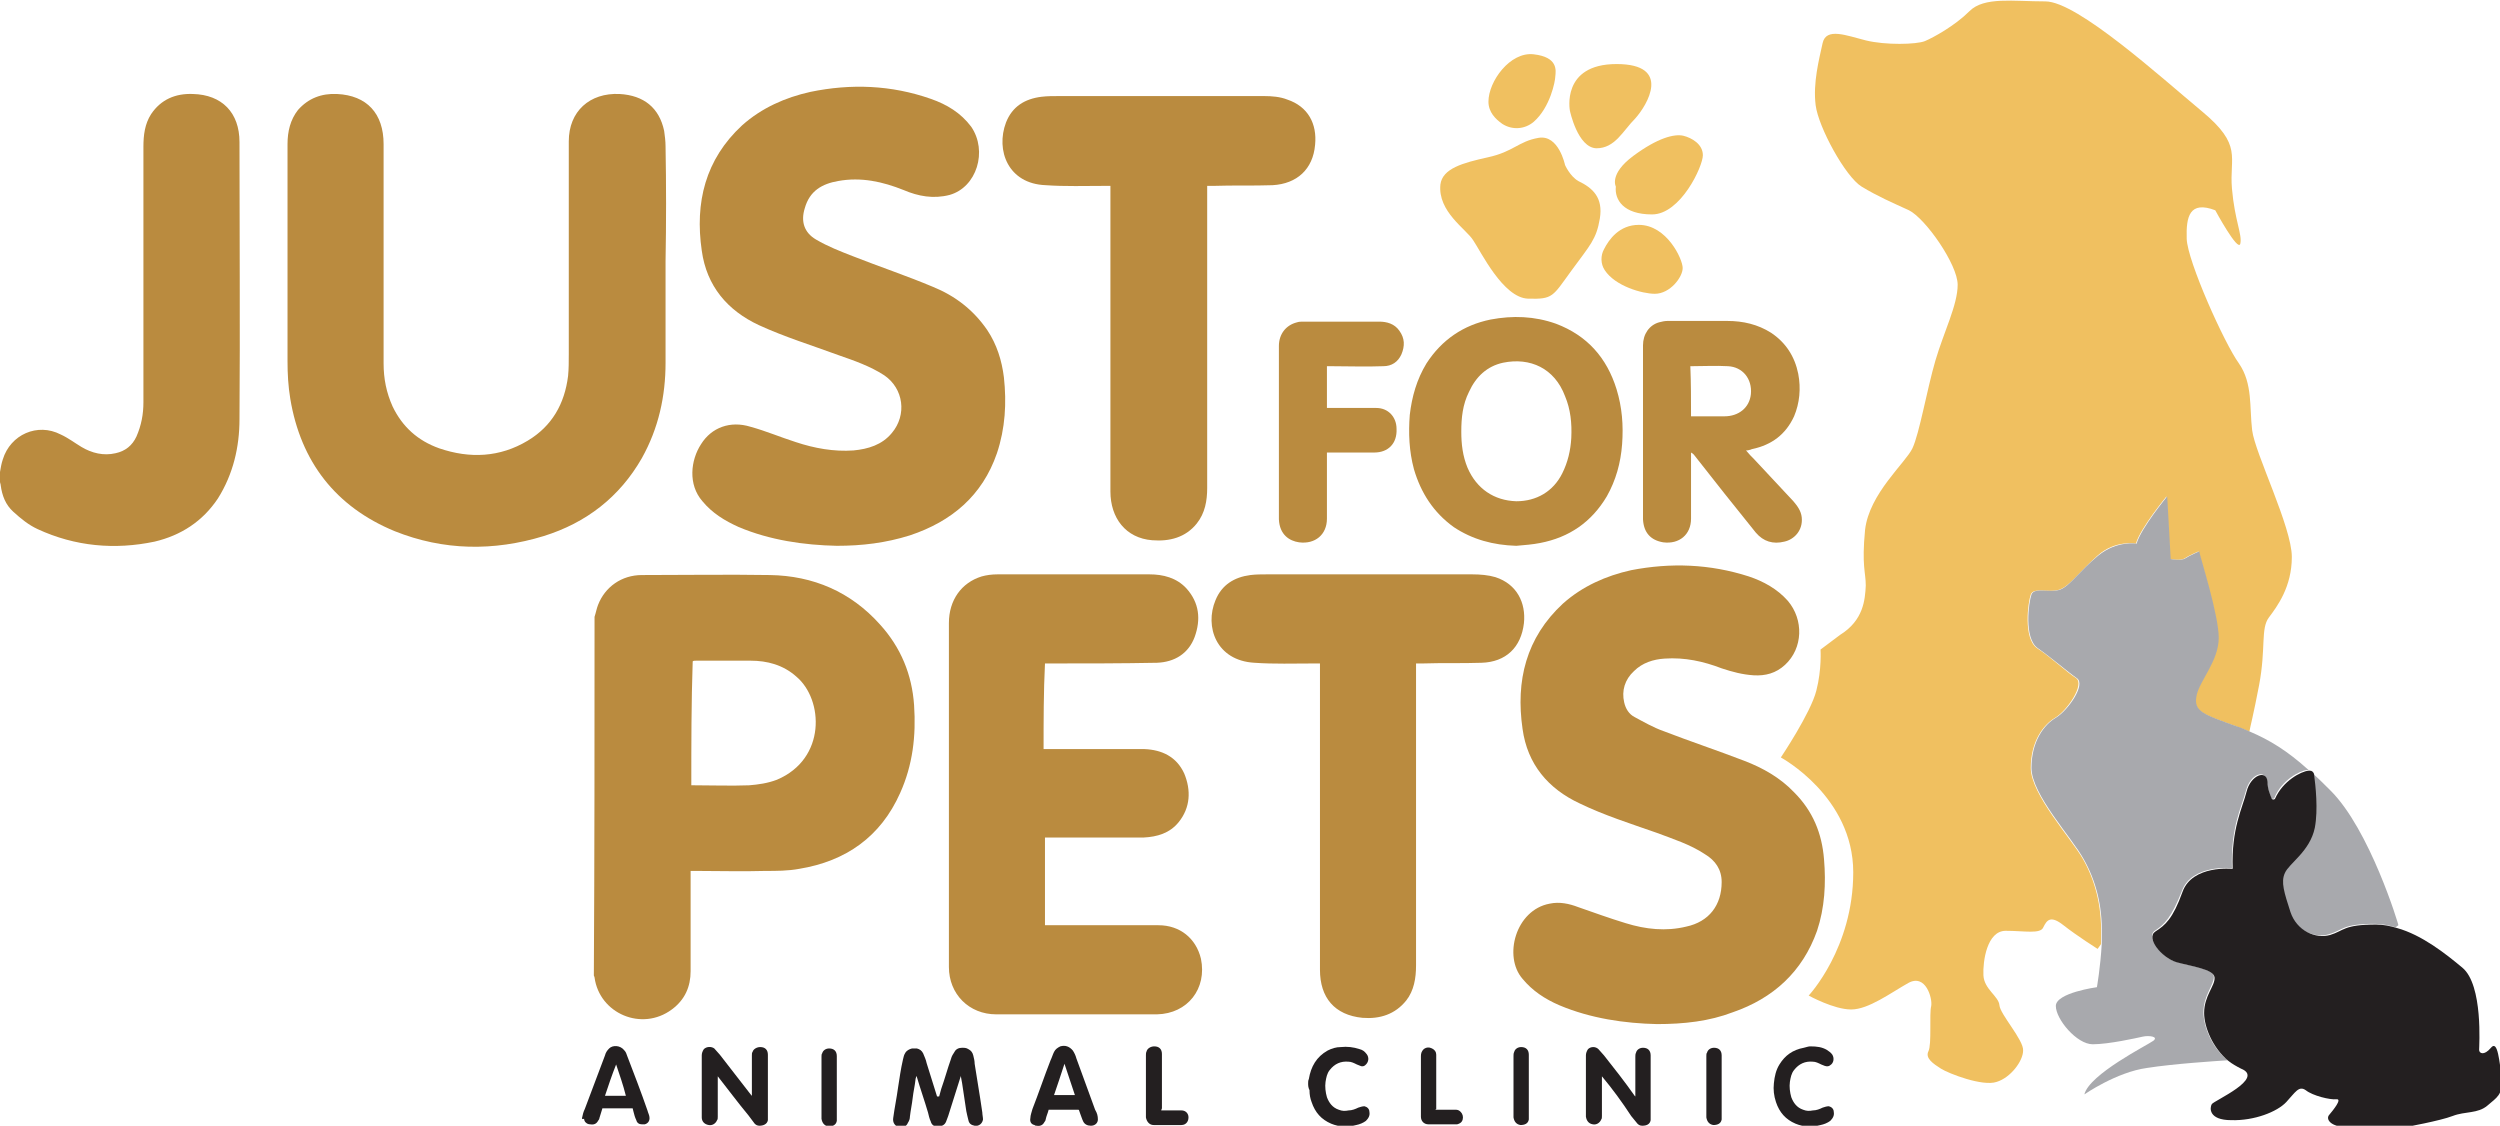
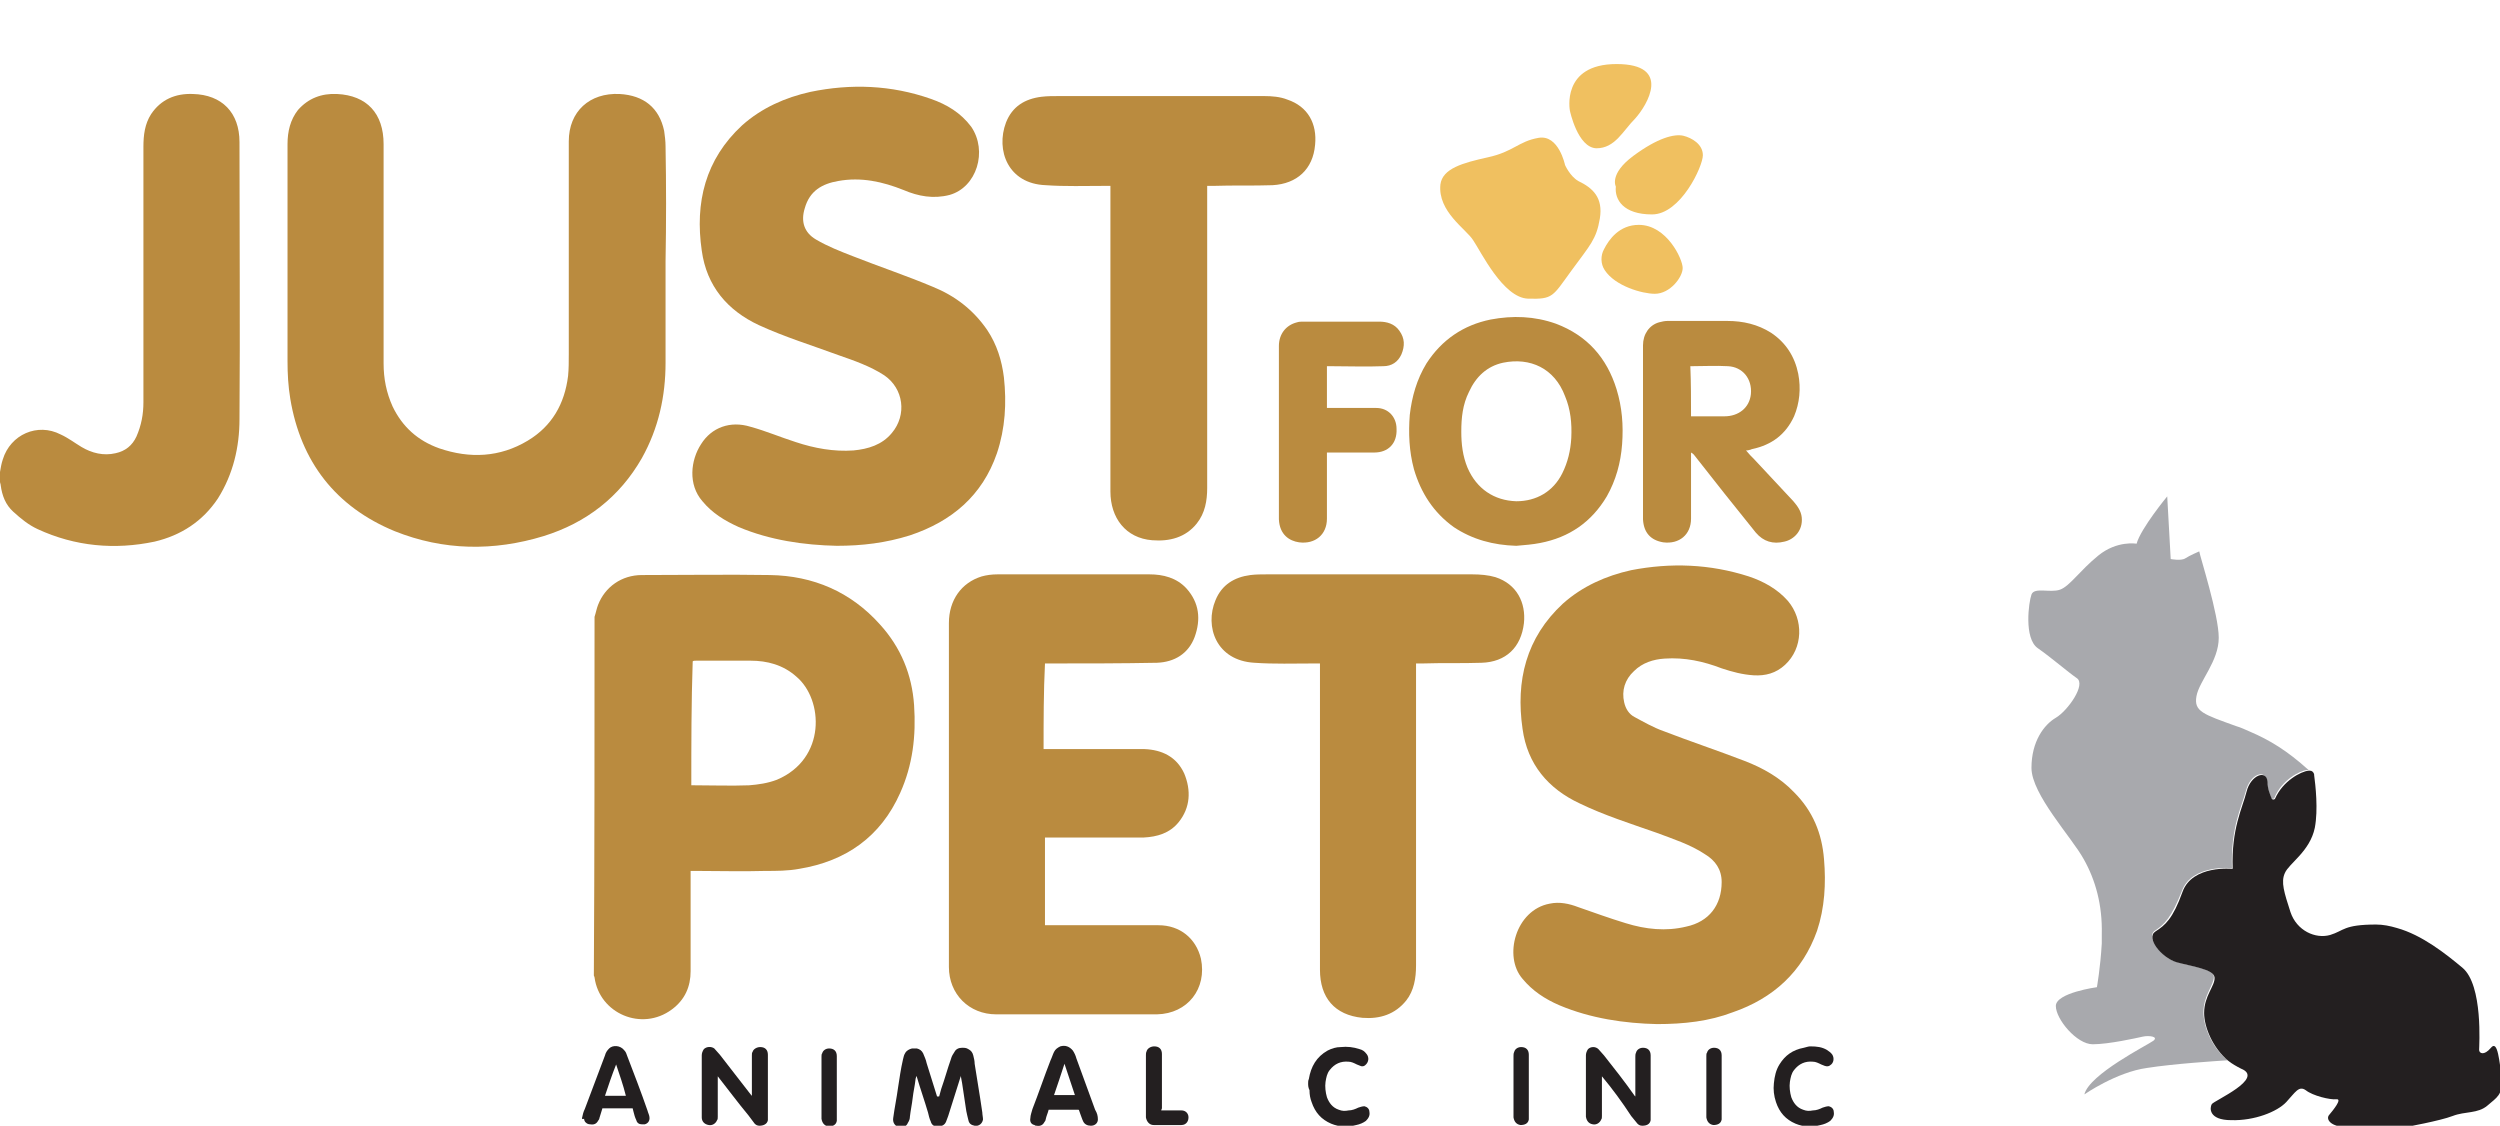
<svg xmlns="http://www.w3.org/2000/svg" version="1.1" id="Layer_1" x="0px" y="0px" viewBox="0 0 359.1 161.7" style="enable-background:new 0 0 359.1 161.7;" xml:space="preserve">
  <style type="text/css">
	.st0{fill:#BA8B3F;}
	.st1{fill:#231F20;}
	.st2{fill:#F0C060;}
	.st3{fill:#A8A9AD;}
</style>
  <g>
    <g>
      <path class="st0" d="M217.8,78.4c-3.3-0.1-6.3-0.9-9-2.7c-2.9-2.1-4.7-4.9-5.7-8.3c-0.7-2.6-0.8-5.2-0.6-7.8    c0.3-2.6,1-5.1,2.4-7.4c2.2-3.4,5.3-5.5,9.2-6.3c3.2-0.6,6.3-0.5,9.4,0.6c4.5,1.7,7.3,4.9,8.7,9.4c0.8,2.6,1,5.2,0.8,7.9    c-0.2,2.7-0.9,5.2-2.2,7.5c-2.2,3.7-5.4,5.9-9.6,6.7C220.2,78.2,219,78.3,217.8,78.4z M217.8,72c2.9,0,5.3-1.4,6.6-4    c0.8-1.6,1.2-3.3,1.3-5.1c0.1-2.1-0.1-4.1-0.9-6c-1.5-4-5-5.6-8.9-4.8c-2.3,0.5-3.9,2-4.9,4.2c-0.9,1.8-1.1,3.7-1.1,5.7    c0,1.8,0.2,3.5,0.9,5.2C212.1,70.2,214.6,71.9,217.8,72z" />
      <path class="st0" d="M250.8,64.7c0.4,0.5,0.8,0.9,1.2,1.3c1.9,2,3.7,4,5.6,6c0.6,0.7,1.1,1.4,1.2,2.3c0.2,1.9-1.1,3.2-2.5,3.5    c-1.6,0.4-3,0-4.1-1.3c-3-3.7-6-7.5-8.9-11.2c-0.1-0.1-0.2-0.2-0.4-0.3c0,0.1,0,0.2,0,0.3c0,3.1,0,6.1,0,9.2c0,2.3-1.7,3.7-4,3.4    c-1.8-0.3-2.8-1.4-2.9-3.3c0-0.1,0-0.2,0-0.3c0-8.2,0-16.4,0-24.7c0-1.6,0.9-2.9,2.3-3.3c0.4-0.1,0.8-0.2,1.2-0.2    c2.9,0,5.7,0,8.6,0c2.3,0,4.4,0.5,6.3,1.7c2.1,1.4,3.4,3.4,3.9,5.9c0.4,2.1,0.2,4.2-0.6,6.1c-1.2,2.6-3.2,4.1-6,4.7    c-0.1,0-0.2,0.1-0.3,0.1C251.1,64.7,251,64.7,250.8,64.7z M242.9,59.8c0.1,0,0.2,0,0.3,0c1.5,0,3,0,4.5,0c2,0,3.6-1.2,3.8-3.2    c0.2-2.2-1.2-3.9-3.3-4c-1.7-0.1-3.5,0-5.2,0c-0.1,0-0.1,0-0.2,0C242.9,55,242.9,57.4,242.9,59.8z" />
      <g>
        <path class="st0" d="M0,67.8c0.1-0.6,0.2-1.2,0.4-1.8c1.1-3.6,5-5.3,8.3-3.6c1.1,0.5,2,1.2,3,1.8c1.5,0.9,3.2,1.3,4.9,0.9     c1.4-0.3,2.4-1.1,3-2.4c0.7-1.6,1-3.2,1-4.9c0-12.2,0-24.5,0-36.7c0-1.7,0.2-3.3,1.1-4.7c1.4-2.1,3.5-3,6-2.9     c4.2,0.1,6.7,2.7,6.7,6.9c0,13.3,0.1,26.6,0,39.8c0,4-0.9,7.9-3.1,11.4c-2.2,3.3-5.3,5.3-9.1,6.2C16.5,79,10.8,78.5,5.4,76     c-1.3-0.6-2.4-1.5-3.5-2.5c-1.1-1-1.6-2.3-1.8-3.8c0-0.2-0.1-0.3-0.1-0.5C0,68.8,0,68.3,0,67.8z" />
        <path class="st0" d="M95.6,37.5c0,4.9,0,9.7,0,14.6c0,4.8-1,9.4-3.4,13.7c-3.2,5.6-8,9.3-14.1,11.2c-7.2,2.2-14.4,2.1-21.4-0.7     c-8.5-3.5-13.5-10-15-19c-0.3-1.8-0.4-3.6-0.4-5.4c0-10.4,0-20.8,0-31.2c0-1.8,0.4-3.5,1.5-4.9c1.5-1.7,3.4-2.4,5.6-2.3     c4.3,0.2,6.7,2.8,6.7,7.2c0,10.5,0,21,0,31.5c0,2.2,0.4,4.2,1.3,6.2c1.4,2.9,3.6,4.9,6.7,6c4.4,1.5,8.7,1.3,12.7-1.1     c3.5-2.1,5.3-5.3,5.8-9.3c0.1-1,0.1-2.1,0.1-3.1c0-10.2,0-20.4,0-30.6c0-4.3,3-7,7.3-6.8c3.5,0.2,5.7,2,6.4,5.3     c0.1,0.7,0.2,1.5,0.2,2.2C95.7,26.5,95.7,32,95.6,37.5z" />
        <path class="st0" d="M120.2,78.4c-4.7-0.1-9.6-0.8-14.1-2.7c-2-0.9-3.8-2-5.2-3.7c-2.1-2.4-1.7-5.9-0.2-8.2     c1.5-2.4,4.2-3.4,7.1-2.5c2.2,0.6,4.3,1.5,6.5,2.2c2.7,0.9,5.5,1.4,8.3,1.2c2.1-0.2,4.1-0.8,5.5-2.5c2.2-2.6,1.7-6.4-1.1-8.3     c-2-1.3-4.3-2.1-6.6-2.9c-3.8-1.4-7.7-2.6-11.4-4.3c-4.5-2.1-7.5-5.6-8.2-10.7c-1-6.9,0.5-13.1,5.8-18c2.8-2.5,6.2-4,9.8-4.8     c5.8-1.2,11.6-1,17.3,1c2.3,0.8,4.3,2,5.8,4c2.4,3.5,0.8,8.7-3.1,9.8c-2.3,0.6-4.5,0.2-6.6-0.7c-3-1.2-6.1-1.9-9.4-1.3     c-2.3,0.4-4.1,1.4-4.8,3.9c-0.6,1.9-0.1,3.5,1.6,4.5c1.7,1,3.5,1.7,5.3,2.4c3.8,1.5,7.7,2.8,11.5,4.4c3.2,1.3,5.8,3.3,7.8,6.2     c1.4,2.1,2.1,4.4,2.4,6.8c0.4,3.7,0.2,7.3-1,10.9c-2.1,6.1-6.5,9.8-12.5,11.8C127.2,78,123.8,78.4,120.2,78.4z" />
        <path class="st0" d="M190.6,65c0,0.2,0,0.3,0,0.4c0,3,0,6.1,0,9.1c0,2.3-1.7,3.7-4,3.4c-1.4-0.2-2.8-1.1-2.9-3.3     c0-0.1,0-0.3,0-0.4c0-8.2,0-16.4,0-24.5c0-1.7,1-3,2.6-3.4c0.3-0.1,0.6-0.1,0.9-0.1c3.6,0,7.2,0,10.9,0c1.1,0,2.2,0.3,2.9,1.3     c0.8,1.1,0.8,2.2,0.3,3.4c-0.5,1.1-1.4,1.7-2.6,1.7c-2.5,0.1-5,0-7.6,0c-0.1,0-0.3,0-0.5,0c0,2,0,4,0,6c0.1,0,0.3,0,0.4,0     c2.2,0,4.4,0,6.7,0c1.7,0,2.9,1.3,2.9,3c0.1,2.1-1.2,3.4-3.2,3.4c-2.1,0-4.2,0-6.4,0C190.9,65,190.8,65,190.6,65z" />
        <path class="st0" d="M173.4,26.7c0,0.4,0,0.7,0,1c0,14.1,0,28.3,0,42.4c0,1.8-0.3,3.6-1.5,5.1c-1.6,2-3.9,2.6-6.4,2.4     c-3.8-0.3-6-3.2-6-7c0-14.3,0-28.6,0-42.9c0-0.3,0-0.6,0-1c-0.3,0-0.6,0-0.8,0c-2.8,0-5.7,0.1-8.5-0.1c-5.4-0.2-7.2-5-5.7-9     c0.9-2.3,2.7-3.4,5.1-3.7c0.8-0.1,1.7-0.1,2.5-0.1c9.8,0,19.6,0,29.5,0c1.1,0,2.3,0.1,3.3,0.5c3,1,4.3,3.5,4,6.5     c-0.3,3.5-2.6,5.6-6.1,5.8c-2.8,0.1-5.7,0-8.5,0.1C174,26.7,173.8,26.7,173.4,26.7z" />
        <g id="hURWxD_1_">
          <g>
            <path class="st0" d="M85.4,88.6c0.2-0.6,0.3-1.2,0.5-1.7c1-2.6,3.4-4.3,6.3-4.3c6.1,0,12.3-0.1,18.4,0       c6.2,0.1,11.6,2.4,15.8,7.1c3,3.3,4.6,7.2,4.9,11.6c0.3,4.4-0.2,8.6-2,12.6c-2.8,6.3-7.8,9.8-14.5,10.9       c-1.6,0.3-3.3,0.3-4.9,0.3c-3.3,0.1-6.5,0-9.8,0c-0.3,0-0.5,0-0.9,0c0,0.4,0,0.6,0,0.9c0,4.5,0,9,0,13.5c0,2.2-0.8,4.1-2.7,5.5       c-4.3,3.2-10.4,0.6-11.1-4.6c0-0.1-0.1-0.2-0.1-0.3C85.4,122.9,85.4,105.7,85.4,88.6z M99.3,112.8c0.2,0,0.3,0,0.5,0       c2.6,0,5.2,0.1,7.8,0c1.3-0.1,2.7-0.3,4-0.8c7.1-3,6.7-11.5,2.8-14.8c-1.9-1.7-4.2-2.3-6.6-2.3c-2.6,0-5.2,0-7.8,0       c-0.2,0-0.4,0-0.5,0.1C99.3,100.9,99.3,106.8,99.3,112.8z" />
            <path class="st0" d="M238,147.1c-4.6-0.1-9.5-0.8-14-2.7c-2.1-0.9-3.9-2.1-5.3-3.8c-2.8-3.2-1-9.9,3.9-10.8       c1.4-0.3,2.8,0,4.1,0.5c2.3,0.8,4.5,1.6,6.8,2.3c2.9,0.9,5.8,1.2,8.7,0.5c3.3-0.7,5.1-3.1,5.1-6.4c0-1.8-0.9-3.1-2.4-4       c-2.1-1.4-4.6-2.2-7-3.1c-3.7-1.3-7.5-2.5-11-4.2c-4.5-2.1-7.5-5.6-8.2-10.7c-1-6.9,0.5-13.1,5.8-18c2.8-2.5,6.2-4,9.8-4.8       c5.7-1.1,11.3-0.9,16.9,0.9c2.1,0.7,4.1,1.8,5.6,3.5c2.3,2.7,2.2,6.8-0.4,9.2c-1.3,1.2-2.8,1.6-4.5,1.5c-1.6-0.1-3.1-0.5-4.6-1       c-2.6-1-5.3-1.6-8.2-1.4c-1.6,0.1-3.2,0.6-4.4,1.8c-1.3,1.2-1.8,2.8-1.4,4.5c0.2,0.9,0.7,1.7,1.5,2.1c1.3,0.7,2.7,1.5,4.1,2       c3.9,1.5,7.8,2.8,11.7,4.3c2.6,1,5.1,2.4,7.1,4.5c2.7,2.7,4,5.9,4.3,9.6c0.3,3.5,0.1,7-1,10.3c-2.1,5.9-6.3,9.7-12.1,11.7       C245.5,146.7,241.9,147.1,238,147.1z" />
            <path class="st0" d="M149.9,107.6c3.2,0,6.3,0,9.4,0c1.7,0,3.4,0,5.1,0c2.5,0.1,4.6,1.1,5.7,3.5c1,2.4,0.9,4.9-0.8,7       c-1.3,1.6-3.1,2.1-5,2.2c-4.5,0-9,0-13.4,0c-0.3,0-0.5,0-0.8,0c0,4.2,0,8.4,0,12.6c0.3,0,0.6,0,0.8,0c5.2,0,10.3,0,15.5,0       c3.1,0,5.4,1.9,6.1,4.8c0.9,4.3-1.9,7.9-6.3,8c-7.7,0-15.4,0-23.1,0c-3.9,0-6.8-2.9-6.8-6.8c0-1.9,0-3.7,0-5.6       c0-14.6,0-29.2,0-43.8c0-3.3,1.8-5.8,4.7-6.7c0.7-0.2,1.5-0.3,2.3-0.3c7.3,0,14.6,0,21.8,0c2,0,3.9,0.5,5.3,2       c1.9,2.1,2.1,4.5,1.2,7c-0.9,2.4-2.9,3.6-5.4,3.7c-5.1,0.1-10.2,0.1-15.2,0.1c-0.3,0-0.6,0-0.9,0       C149.9,99.4,149.9,103.5,149.9,107.6z" />
            <path class="st0" d="M203.4,95.3c0,0.4,0,0.7,0,1c0,14.1,0,28.3,0,42.4c0,1.8-0.3,3.6-1.4,5c-1.6,2-3.8,2.7-6.3,2.5       c-4-0.4-6.1-2.9-6.1-6.9c0-14.3,0-28.7,0-43c0-0.3,0-0.6,0-1c-0.3,0-0.6,0-0.9,0c-2.8,0-5.7,0.1-8.5-0.1       c-5.5-0.3-7.2-5.2-5.6-9c0.9-2.2,2.7-3.3,5-3.6c0.8-0.1,1.6-0.1,2.3-0.1c9.9,0,19.7,0,29.6,0c1.1,0,2.3,0.1,3.3,0.4       c3.1,1,4.4,3.7,4.1,6.6c-0.4,3.5-2.6,5.6-6.1,5.7c-2.8,0.1-5.6,0-8.5,0.1C204,95.3,203.7,95.3,203.4,95.3z" />
          </g>
        </g>
      </g>
    </g>
    <g id="_x31_7tIqL_1_">
      <g>
        <path class="st1" d="M83.6,160.6c0.1-0.5,0.2-0.9,0.4-1.3c1-2.6,1.9-5.1,2.9-7.7c0.1-0.4,0.3-0.7,0.6-1c0.5-0.5,1.6-0.5,2.2,0.3     c0.2,0.2,0.3,0.5,0.4,0.8c1,2.6,2,5.2,2.9,7.8c0.1,0.4,0.3,0.7,0.3,1.1c0,0.5-0.3,0.8-0.7,0.9c-0.1,0-0.3,0-0.4,0     c-0.4,0-0.7-0.2-0.8-0.6c-0.2-0.4-0.3-0.8-0.4-1.2c0-0.1-0.1-0.3-0.1-0.4c0-0.1,0-0.1-0.1-0.1c-1.4,0-2.8,0-4.2,0     c-0.1,0-0.1,0-0.1,0.1c-0.1,0.4-0.3,0.9-0.4,1.3c0,0.1-0.1,0.3-0.2,0.4c-0.2,0.4-0.6,0.6-1.1,0.5c-0.3,0-0.5-0.1-0.7-0.3     c-0.1-0.1-0.2-0.3-0.2-0.5C83.6,160.8,83.6,160.7,83.6,160.6z M88.5,152.9C88.5,152.9,88.5,152.9,88.5,152.9     c-0.6,1.5-1.1,3-1.6,4.5c1,0,2,0,3,0C89.5,155.8,89,154.4,88.5,152.9z" />
        <path class="st1" d="M134.9,157.5c0.1-0.4,0.2-0.7,0.3-1.1c0.5-1.4,0.9-2.9,1.4-4.3c0.1-0.4,0.3-0.7,0.5-1     c0.2-0.4,0.6-0.6,1.1-0.6c0.3,0,0.6,0,0.9,0.2c0.4,0.2,0.6,0.5,0.7,0.9c0.1,0.4,0.2,0.8,0.2,1.2c0.1,0.8,0.3,1.7,0.4,2.5     c0.1,0.8,0.3,1.7,0.4,2.5c0.1,0.7,0.2,1.3,0.3,2c0,0.3,0.1,0.7,0.1,1c-0.1,0.6-0.6,1-1.2,0.9c-0.5-0.1-0.8-0.3-0.9-0.8     c-0.1-0.4-0.2-0.8-0.3-1.3c-0.1-0.7-0.2-1.3-0.3-2c-0.1-0.7-0.2-1.4-0.3-2c-0.1-0.4-0.1-0.7-0.2-1.1c0,0,0,0.1,0,0.1     c-0.6,1.9-1.2,3.8-1.8,5.7c-0.1,0.3-0.2,0.5-0.3,0.8c-0.2,0.5-0.6,0.7-1.3,0.7c-0.5,0-0.8-0.3-0.9-0.7c-0.2-0.4-0.3-0.9-0.4-1.3     c-0.5-1.7-1.1-3.4-1.6-5.1c0,0,0-0.1-0.1-0.1c0,0.2-0.1,0.3-0.1,0.5c-0.1,0.9-0.3,1.7-0.4,2.6c-0.1,0.9-0.3,1.8-0.4,2.7     c0,0.3-0.1,0.6-0.3,0.9c-0.2,0.5-0.6,0.6-1.2,0.6c-0.6-0.1-1-0.6-0.9-1.3c0.2-1.5,0.5-2.9,0.7-4.4c0.2-1.3,0.4-2.7,0.7-4     c0.1-0.3,0.1-0.6,0.3-0.9c0.2-0.4,0.6-0.6,1-0.7c0.2,0,0.5,0,0.7,0c0.4,0.1,0.7,0.3,0.9,0.7c0.2,0.5,0.4,0.9,0.5,1.4     c0.5,1.6,1,3.2,1.5,4.8C134.8,157.5,134.8,157.5,134.9,157.5C134.9,157.5,134.9,157.5,134.9,157.5z" />
        <path class="st1" d="M103.1,154.6c0,0,0,0.1,0,0.1c0,1.9,0,3.8,0,5.7c0,0.2,0,0.4-0.1,0.5c-0.2,0.5-0.7,0.8-1.2,0.7     c-0.6-0.1-1-0.5-1-1.1c0,0,0-0.1,0-0.1c0-2.9,0-5.9,0-8.8c0-0.3,0.1-0.6,0.3-0.9c0.4-0.4,1.1-0.4,1.5-0.1     c0.3,0.3,0.5,0.6,0.8,0.9c1.5,1.9,3,3.9,4.5,5.8c0,0,0,0,0.1,0.1c0,0,0-0.1,0-0.1c0-1.9,0-3.8,0-5.7c0-0.2,0-0.4,0.1-0.5     c0.1-0.4,0.6-0.7,1.1-0.7c0.7,0,1.1,0.4,1.1,1.1c0,1.2,0,2.3,0,3.5c0,1.8,0,3.6,0,5.4c0,0.2,0,0.3,0,0.5     c-0.1,0.6-0.7,0.8-1.2,0.8c-0.3,0-0.5-0.1-0.7-0.3c-0.3-0.4-0.6-0.8-0.9-1.2C106,158.4,104.6,156.5,103.1,154.6     C103.2,154.6,103.1,154.6,103.1,154.6C103.1,154.6,103.1,154.6,103.1,154.6z" />
        <path class="st1" d="M157.7,160.8c0,0.5-0.4,0.9-1,0.9c-0.5,0-0.9-0.2-1.1-0.6c-0.2-0.4-0.3-0.8-0.5-1.3c0-0.1-0.1-0.2-0.1-0.3     c0-0.1-0.1-0.1-0.2-0.1c-1.1,0-2.2,0-3.3,0c-0.3,0-0.5,0-0.8,0c-0.1,0-0.1,0-0.1,0.1c-0.1,0.4-0.3,0.8-0.4,1.3     c0,0.1-0.1,0.3-0.2,0.4c-0.2,0.4-0.6,0.6-1.1,0.5c-0.1,0-0.2,0-0.3-0.1c-0.5-0.1-0.7-0.5-0.6-1c0-0.4,0.2-0.9,0.3-1.3     c0.9-2.3,1.7-4.7,2.6-7c0.2-0.4,0.3-0.8,0.5-1.2c0.2-0.4,0.5-0.6,0.9-0.8c0.7-0.2,1.3,0,1.8,0.6c0.2,0.3,0.4,0.7,0.5,1.1     c0.9,2.5,1.8,4.9,2.7,7.4C157.6,159.9,157.7,160.3,157.7,160.8z M151.4,157.3c1,0,2,0,3,0c-0.5-1.5-1-3-1.5-4.5c0,0,0,0,0,0     C152.4,154.4,151.9,155.8,151.4,157.3z" />
        <path class="st1" d="M166.8,159.5c0.1,0,0.1,0,0.2,0c0.9,0,1.8,0,2.7,0c0.5,0,0.9,0.3,1,0.8c0.1,0.7-0.3,1.3-1,1.3     c-1.3,0-2.7,0-4,0c-0.6,0-1-0.5-1.1-1.1c0-0.3,0-0.6,0-0.9c0-2.7,0-5.3,0-8c0-0.2,0-0.4,0.1-0.6c0.1-0.4,0.6-0.7,1.1-0.7     c0.7,0,1.1,0.4,1.1,1.1c0,1.1,0,2.2,0,3.3c0,1.5,0,3,0,4.5C166.8,159.4,166.8,159.5,166.8,159.5z" />
        <path class="st1" d="M120.2,156.1c0,1.5,0,2.9,0,4.4c0,0.2,0,0.3,0,0.5c-0.1,0.6-0.6,0.8-1.2,0.8c-0.6-0.1-0.9-0.5-1-1.1     c0,0,0-0.1,0-0.1c0-2.9,0-5.9,0-8.8c0-0.2,0-0.4,0.1-0.5c0.1-0.4,0.5-0.7,1-0.7c0.7,0,1.1,0.4,1.1,1.1     C120.2,153.1,120.2,154.6,120.2,156.1C120.2,156.1,120.2,156.1,120.2,156.1z" />
      </g>
      <g>
        <path class="st1" d="M187.9,155.6c0-0.2,0-0.4,0.1-0.6c0.3-1.8,1.1-3.2,2.7-4.1c0.6-0.3,1.2-0.5,1.9-0.5c0.9-0.1,1.8,0,2.7,0.3     c0.4,0.1,0.7,0.3,1,0.7c0.4,0.5,0.3,1.2-0.2,1.6c-0.2,0.2-0.5,0.2-0.7,0.1c-0.2-0.1-0.3-0.1-0.5-0.2c-0.4-0.2-0.8-0.4-1.2-0.4     c-1.1-0.1-2,0.3-2.7,1.2c-0.4,0.5-0.5,1.1-0.6,1.7c-0.1,0.7,0,1.5,0.2,2.2c0.3,0.8,0.8,1.5,1.7,1.8c0.5,0.2,0.9,0.2,1.4,0.1     c0.5,0,1-0.2,1.4-0.4c0.3-0.1,0.6-0.2,0.9-0.2c0.4,0.1,0.7,0.4,0.7,0.8c0.1,0.5-0.1,0.9-0.5,1.3c-0.4,0.3-0.9,0.5-1.4,0.6     c-1.2,0.3-2.4,0.3-3.6-0.2c-1.4-0.6-2.3-1.6-2.8-3.1c-0.2-0.5-0.3-1.1-0.3-1.6c0,0,0-0.1,0-0.1     C187.9,156.2,187.9,155.9,187.9,155.6z" />
        <path class="st1" d="M230.1,154.6c0,0,0,0.1,0,0.1c0,1.9,0,3.8,0,5.6c0,0.2,0,0.4-0.1,0.5c-0.2,0.5-0.7,0.8-1.2,0.7     c-0.6-0.1-0.9-0.5-1-1.1c0,0,0-0.1,0-0.1c0-2.9,0-5.8,0-8.7c0-0.3,0.1-0.6,0.3-0.9c0.4-0.4,1.1-0.4,1.5,0     c0.3,0.3,0.5,0.6,0.8,0.9c1.5,1.9,3,3.8,4.4,5.8c0,0,0,0,0.1,0.1c0,0,0-0.1,0-0.1c0-1.9,0-3.8,0-5.6c0-0.2,0-0.4,0.1-0.6     c0.1-0.4,0.5-0.7,1-0.7c0.7,0,1.1,0.4,1.1,1.1c0,1.1,0,2.2,0,3.3c0,1.8,0,3.6,0,5.5c0,0.2,0,0.3,0,0.5c-0.1,0.6-0.6,0.8-1.2,0.8     c-0.3,0-0.5-0.1-0.7-0.3c-0.3-0.4-0.6-0.7-0.9-1.1C233,158.3,231.6,156.4,230.1,154.6C230.2,154.6,230.2,154.6,230.1,154.6     C230.1,154.5,230.1,154.6,230.1,154.6z" />
        <path class="st1" d="M260,150.3c1,0,1.7,0.1,2.4,0.5c0.3,0.2,0.6,0.4,0.8,0.7c0.3,0.5,0.2,1.2-0.3,1.5c-0.2,0.2-0.5,0.2-0.8,0.1     c-0.2-0.1-0.3-0.1-0.5-0.2c-0.4-0.2-0.8-0.4-1.2-0.4c-1.1-0.1-2,0.3-2.7,1.2c-0.4,0.5-0.5,1.1-0.6,1.7c-0.1,0.7,0,1.5,0.2,2.2     c0.3,0.8,0.8,1.5,1.7,1.8c0.5,0.2,0.9,0.2,1.4,0.1c0.5,0,1-0.2,1.4-0.4c0.3-0.1,0.6-0.2,0.9-0.2c0.4,0.1,0.7,0.4,0.7,0.8     c0.1,0.5-0.1,0.9-0.5,1.3c-0.4,0.3-0.9,0.5-1.4,0.6c-1.2,0.3-2.4,0.3-3.6-0.2c-1.4-0.6-2.3-1.6-2.8-3.1c-0.3-0.9-0.4-1.8-0.3-2.7     c0.1-1,0.3-1.9,0.8-2.7c0.8-1.3,1.9-2.1,3.5-2.4C259.5,150.4,259.8,150.3,260,150.3z" />
-         <path class="st1" d="M206.2,159.4c0.1,0,0.1,0,0.2,0c0.9,0,1.8,0,2.7,0c0.3,0,0.5,0.1,0.7,0.3c0.3,0.3,0.4,0.7,0.3,1.1     c-0.1,0.4-0.4,0.6-0.8,0.7c-0.1,0-0.2,0-0.3,0c-1.3,0-2.5,0-3.8,0c-0.7,0-1.1-0.5-1.1-1.1c0-2.9,0-5.8,0-8.7c0-0.4,0.1-0.7,0.4-1     c0.4-0.3,0.8-0.3,1.2-0.1c0.4,0.2,0.6,0.5,0.6,0.9c0,0.1,0,0.2,0,0.3c0,2.5,0,5,0,7.5C206.2,159.3,206.2,159.4,206.2,159.4z" />
        <path class="st1" d="M219.6,156c0,1.4,0,2.9,0,4.3c0,0.2,0,0.3,0,0.5c-0.1,0.6-0.6,0.8-1.2,0.8c-0.6-0.1-0.9-0.5-1-1.1     c0,0,0-0.1,0-0.1c0-2.9,0-5.8,0-8.7c0-0.2,0-0.4,0.1-0.6c0.1-0.4,0.5-0.7,1-0.7c0.7,0,1.1,0.4,1.1,1.1     C219.6,153,219.6,154.5,219.6,156C219.6,156,219.6,156,219.6,156z" />
-         <path class="st1" d="M247.3,156c0,1.4,0,2.9,0,4.3c0,0.2,0,0.3,0,0.5c-0.1,0.6-0.6,0.8-1.2,0.8c-0.6-0.1-0.9-0.5-1-1.1     c0,0,0-0.1,0-0.1c0-2.9,0-5.8,0-8.7c0-0.2,0-0.4,0.1-0.5c0.1-0.4,0.5-0.7,1-0.7c0.7,0,1.1,0.4,1.1,1.1     C247.3,153,247.3,154.5,247.3,156C247.3,156,247.3,156,247.3,156z" />
+         <path class="st1" d="M247.3,156c0,1.4,0,2.9,0,4.3c0,0.2,0,0.3,0,0.5c-0.1,0.6-0.6,0.8-1.2,0.8c-0.6-0.1-0.9-0.5-1-1.1     c0,0,0-0.1,0-0.1c0-2.9,0-5.8,0-8.7c0-0.2,0-0.4,0.1-0.5c0.1-0.4,0.5-0.7,1-0.7c0.7,0,1.1,0.4,1.1,1.1     C247.3,153,247.3,154.5,247.3,156z" />
      </g>
    </g>
-     <path class="st2" d="M299.2,123.4c-1.7-3-7.5-9.3-7.5-13.1c0-3.8,1.8-6.2,3.5-7.2c1.7-1,4.3-4.8,3-5.7c-1.4-0.9-3.6-3-5.6-4.3   c-2-1.4-1.3-6.6-0.9-7.7c0.4-1.1,2.6-0.2,4.1-0.7s2.9-2.6,5.5-4.9s5.5-1.7,5.5-1.7c0.6-2.2,4.4-6.8,4.4-6.8l0.5,9   c0,0,1.5,0.3,2.1-0.1c0.6-0.4,2-1,2-1c0.1,0.7,2.8,9.1,2.8,12.4c0,3.3-2.8,6.2-3.2,8.4c-0.4,2.2,1,2.6,5.7,4.3   c0.7,0.3,1.4,0.5,2,0.8c0.1-0.6,0.6-2.5,1.4-6.7c1-5.3,0.2-8.1,1.4-9.7s3.3-4.4,3.3-8.7c0-4.3-5.3-14.9-5.7-18.2   c-0.4-3.3,0.1-6.7-1.9-9.6c-2.1-2.9-7.4-14.7-7.5-17.9c-0.1-3.2,0.4-5.5,4.1-4.1c0,0,3.3,6.1,3.6,4.8s-0.8-3.3-1.2-7.9   c-0.4-4.6,1.6-6.2-4.3-11.1c-5.9-4.9-17.9-15.8-22.5-15.8c-4.6,0-8.8-0.7-10.9,1.4c-2.1,2.1-5.2,3.8-6.4,4.3   c-1.2,0.5-5.7,0.6-8.5-0.1c-2.8-0.7-5.7-1.9-6.2,0.4c-0.5,2.3-1.4,5.7-1,8.9c0.4,3.2,4.3,10.3,6.6,11.7s4.4,2.3,6.8,3.4   c2.4,1.2,7,7.8,7,10.7s-2,6.8-3.2,10.9c-1.2,4.1-2.3,10.5-3.3,12.6c-1,2.1-6.2,6.5-6.8,11.7c-0.5,5.2,0.1,6.1,0.1,8   c-0.1,2-0.3,5-3.7,7.1l-2.8,2.1c0,0,0.2,2.8-0.6,5.9c-0.8,3.2-5.1,9.6-5.1,9.6s10.4,5.6,10.4,16.5s-6.4,17.7-6.4,17.7s3.6,2,6.1,2   s5.7-2.4,8.2-3.8s3.5,2.2,3.3,3.3c-0.3,1.1,0.1,5.5-0.4,6.5c-0.5,1,0.7,1.8,1.8,2.5c1.1,0.7,6,2.6,8,1.9c2-0.6,3.8-3,3.8-4.5   c0.1-1.5-3.3-5.2-3.4-6.5s-2.2-2.3-2.3-4.3c-0.1-2,0.5-6.4,3.2-6.4s5,0.5,5.4-0.5c0.5-1,1-1.8,2.9-0.3c1.9,1.5,4.9,3.4,4.9,3.4   l0.5-0.7c0-0.4,0-0.8,0-1.3C301.9,130,300.9,126.4,299.2,123.4z" />
    <g>
      <path class="st3" d="M331.4,110.6c0.1,0,0.2,0,0.2,0c-3.1-2.8-5.6-4.3-8.4-5.5c-0.7-0.3-1.3-0.6-2-0.8c-4.7-1.7-6.1-2.1-5.7-4.3    c0.4-2.2,3.2-5,3.2-8.4c0-3.3-2.7-11.7-2.8-12.4c0,0-1.4,0.6-2,1c-0.6,0.4-2.1,0.1-2.1,0.1l-0.5-9c0,0-3.8,4.6-4.4,6.8    c0,0-2.8-0.5-5.5,1.7s-4.1,4.4-5.5,4.9s-3.7-0.4-4.1,0.7c-0.4,1.1-1.1,6.3,0.9,7.7c2,1.4,4.3,3.4,5.6,4.3c1.4,0.9-1.3,4.7-3,5.7    c-1.7,1-3.5,3.4-3.5,7.2c0,3.8,5.8,10,7.5,13.1c1.7,3,2.7,6.6,2.6,10.8c0,0.4,0,0.9,0,1.3c-0.2,3.5-0.7,6.3-0.7,6.3    s-5.9,0.8-5.9,2.7c0,1.9,3,5.5,5.3,5.5c2.3,0,6.3-0.9,7.2-1.1s2.3,0,1.5,0.6c-0.8,0.6-9.2,4.8-9.9,7.7c0,0,4.6-3.2,9-3.8    c3.8-0.6,10-1,11.6-1.1c-2.3-1.8-3.5-4.9-3.5-6.9c0-2.4,1.5-3.9,1.5-5.1c-0.1-1.2-3.4-1.5-5.5-2.2c-2.1-0.6-4.3-3.5-3-4.4    c1.4-0.9,2.4-1.9,3.9-5.7c1.4-3.9,7.2-3.3,7.2-3.3c-0.2-5.9,1.4-8.8,2-11.1c0.6-2.4,2.8-3.2,3-1.4c0.1,1,0.4,1.9,0.6,2.4    c0.1,0.2,0.4,0.2,0.5,0C327.7,112.1,330.3,110.7,331.4,110.6z" />
-       <path class="st3" d="M334.7,113.5c-0.9-0.9-1.7-1.7-2.5-2.4c0,0,0,0.1,0,0.1c0.2,1.5,0.6,5,0.1,7.6c-0.7,3.4-3.7,5.2-4.3,6.5    c-0.6,1.4-0.1,2.8,0.8,5.6c0.9,2.8,3.7,3.9,5.7,3.3c2.1-0.6,1.9-1.5,6.6-1.5c1,0,2,0.2,3,0.5l0.4-0.3    C344.6,133,340.4,119.1,334.7,113.5z" />
    </g>
    <path class="st1" d="M357.8,150.5c-1,1.2-1.7,0.8-1.7,0.3c0-0.5,0.6-9.3-2.4-11.8c-2.4-2-5.8-4.7-9.4-5.7c-1-0.3-2-0.5-3-0.5   c-4.7,0-4.6,0.9-6.6,1.5c-2.1,0.6-4.8-0.6-5.7-3.3c-0.9-2.8-1.4-4.3-0.8-5.6c0.6-1.4,3.6-3.1,4.3-6.5c0.5-2.6,0.1-6.1-0.1-7.6   c0,0,0-0.1,0-0.1c-0.1-0.3-0.3-0.5-0.6-0.5c-0.1,0-0.2,0-0.2,0c-1.1,0.1-3.7,1.5-4.8,4c-0.1,0.2-0.4,0.2-0.5,0   c-0.2-0.5-0.6-1.4-0.6-2.4c-0.1-1.8-2.4-1-3,1.4c-0.6,2.4-2.2,5.3-2,11.1c0,0-5.8-0.6-7.2,3.3c-1.4,3.9-2.5,4.8-3.9,5.7   c-1.4,0.9,0.8,3.7,3,4.4c2.1,0.6,5.4,1,5.5,2.2c0.1,1.2-1.5,2.6-1.5,5.1c0,2,1.2,5,3.5,6.9c0.5,0.4,1.2,0.8,1.8,1.1   c3.5,1.4-3.9,4.6-4.2,5.1c-0.3,0.5-0.5,2.3,2.8,2.3c3.3,0.1,6.6-1.2,7.9-2.6s1.8-2.4,2.8-1.7c1,0.8,3.5,1.4,4.4,1.3   c0.9-0.1-0.5,1.6-1,2.2c-0.6,0.6,0.1,1.8,2.6,1.8c2.4,0,8.3,0,8.3,0s5-0.9,6.8-1.6c1.8-0.7,3.6-0.3,5-1.5s2.1-1.5,2.1-3.7   C359,152.5,358.8,149.3,357.8,150.5z" />
    <g>
      <path class="st2" d="M226.7,26c2.1,1,3.6,2.4,3.1,5.4s-1.4,3.8-4.1,7.5c-2.7,3.7-2.6,4.1-6.2,4c-3.6-0.1-6.8-6.8-7.9-8.4    c-1-1.6-5.1-4.1-4.7-8c0.3-2.3,3.2-3.1,6.8-3.9c3.7-0.8,4.4-2.3,7.3-2.8c2.9-0.5,3.8,3.9,3.8,3.9S225.5,25.3,226.7,26z" />
-       <path class="st2" d="M220.3,17.5c-1.3,1.1-3.1,1.2-4.5,0.3c-1-0.7-2-1.7-2-3.2c0-2.9,3.1-7.2,6.5-6.8c3.5,0.4,3.2,2.3,3.1,3.2    C223.4,11.6,222.7,15.4,220.3,17.5z" />
      <path class="st2" d="M225.5,15.9c0,0-1.3-6.7,6.7-6.7c8,0,4.4,5.9,2.7,7.8c-1.8,1.8-2.9,4.3-5.6,4.3    C226.6,21.2,225.5,15.9,225.5,15.9z" />
      <path class="st2" d="M232.1,26.8c0,0-1-1.8,2.5-4.4c3.5-2.6,5.9-3.2,7.2-2.9c1.2,0.3,2.8,1.2,2.8,2.8c0,1.6-3.2,8.5-7.3,8.5    S231.9,28.7,232.1,26.8z" />
      <path class="st2" d="M230.5,38.8c-0.6-0.9-0.6-2.1-0.1-3c0.7-1.4,2.2-3.5,5-3.5c4,0,6.3,4.9,6.3,6.2c0,1.3-1.8,3.7-4,3.7    C235.9,42.2,232,41.1,230.5,38.8z" />
    </g>
  </g>
</svg>